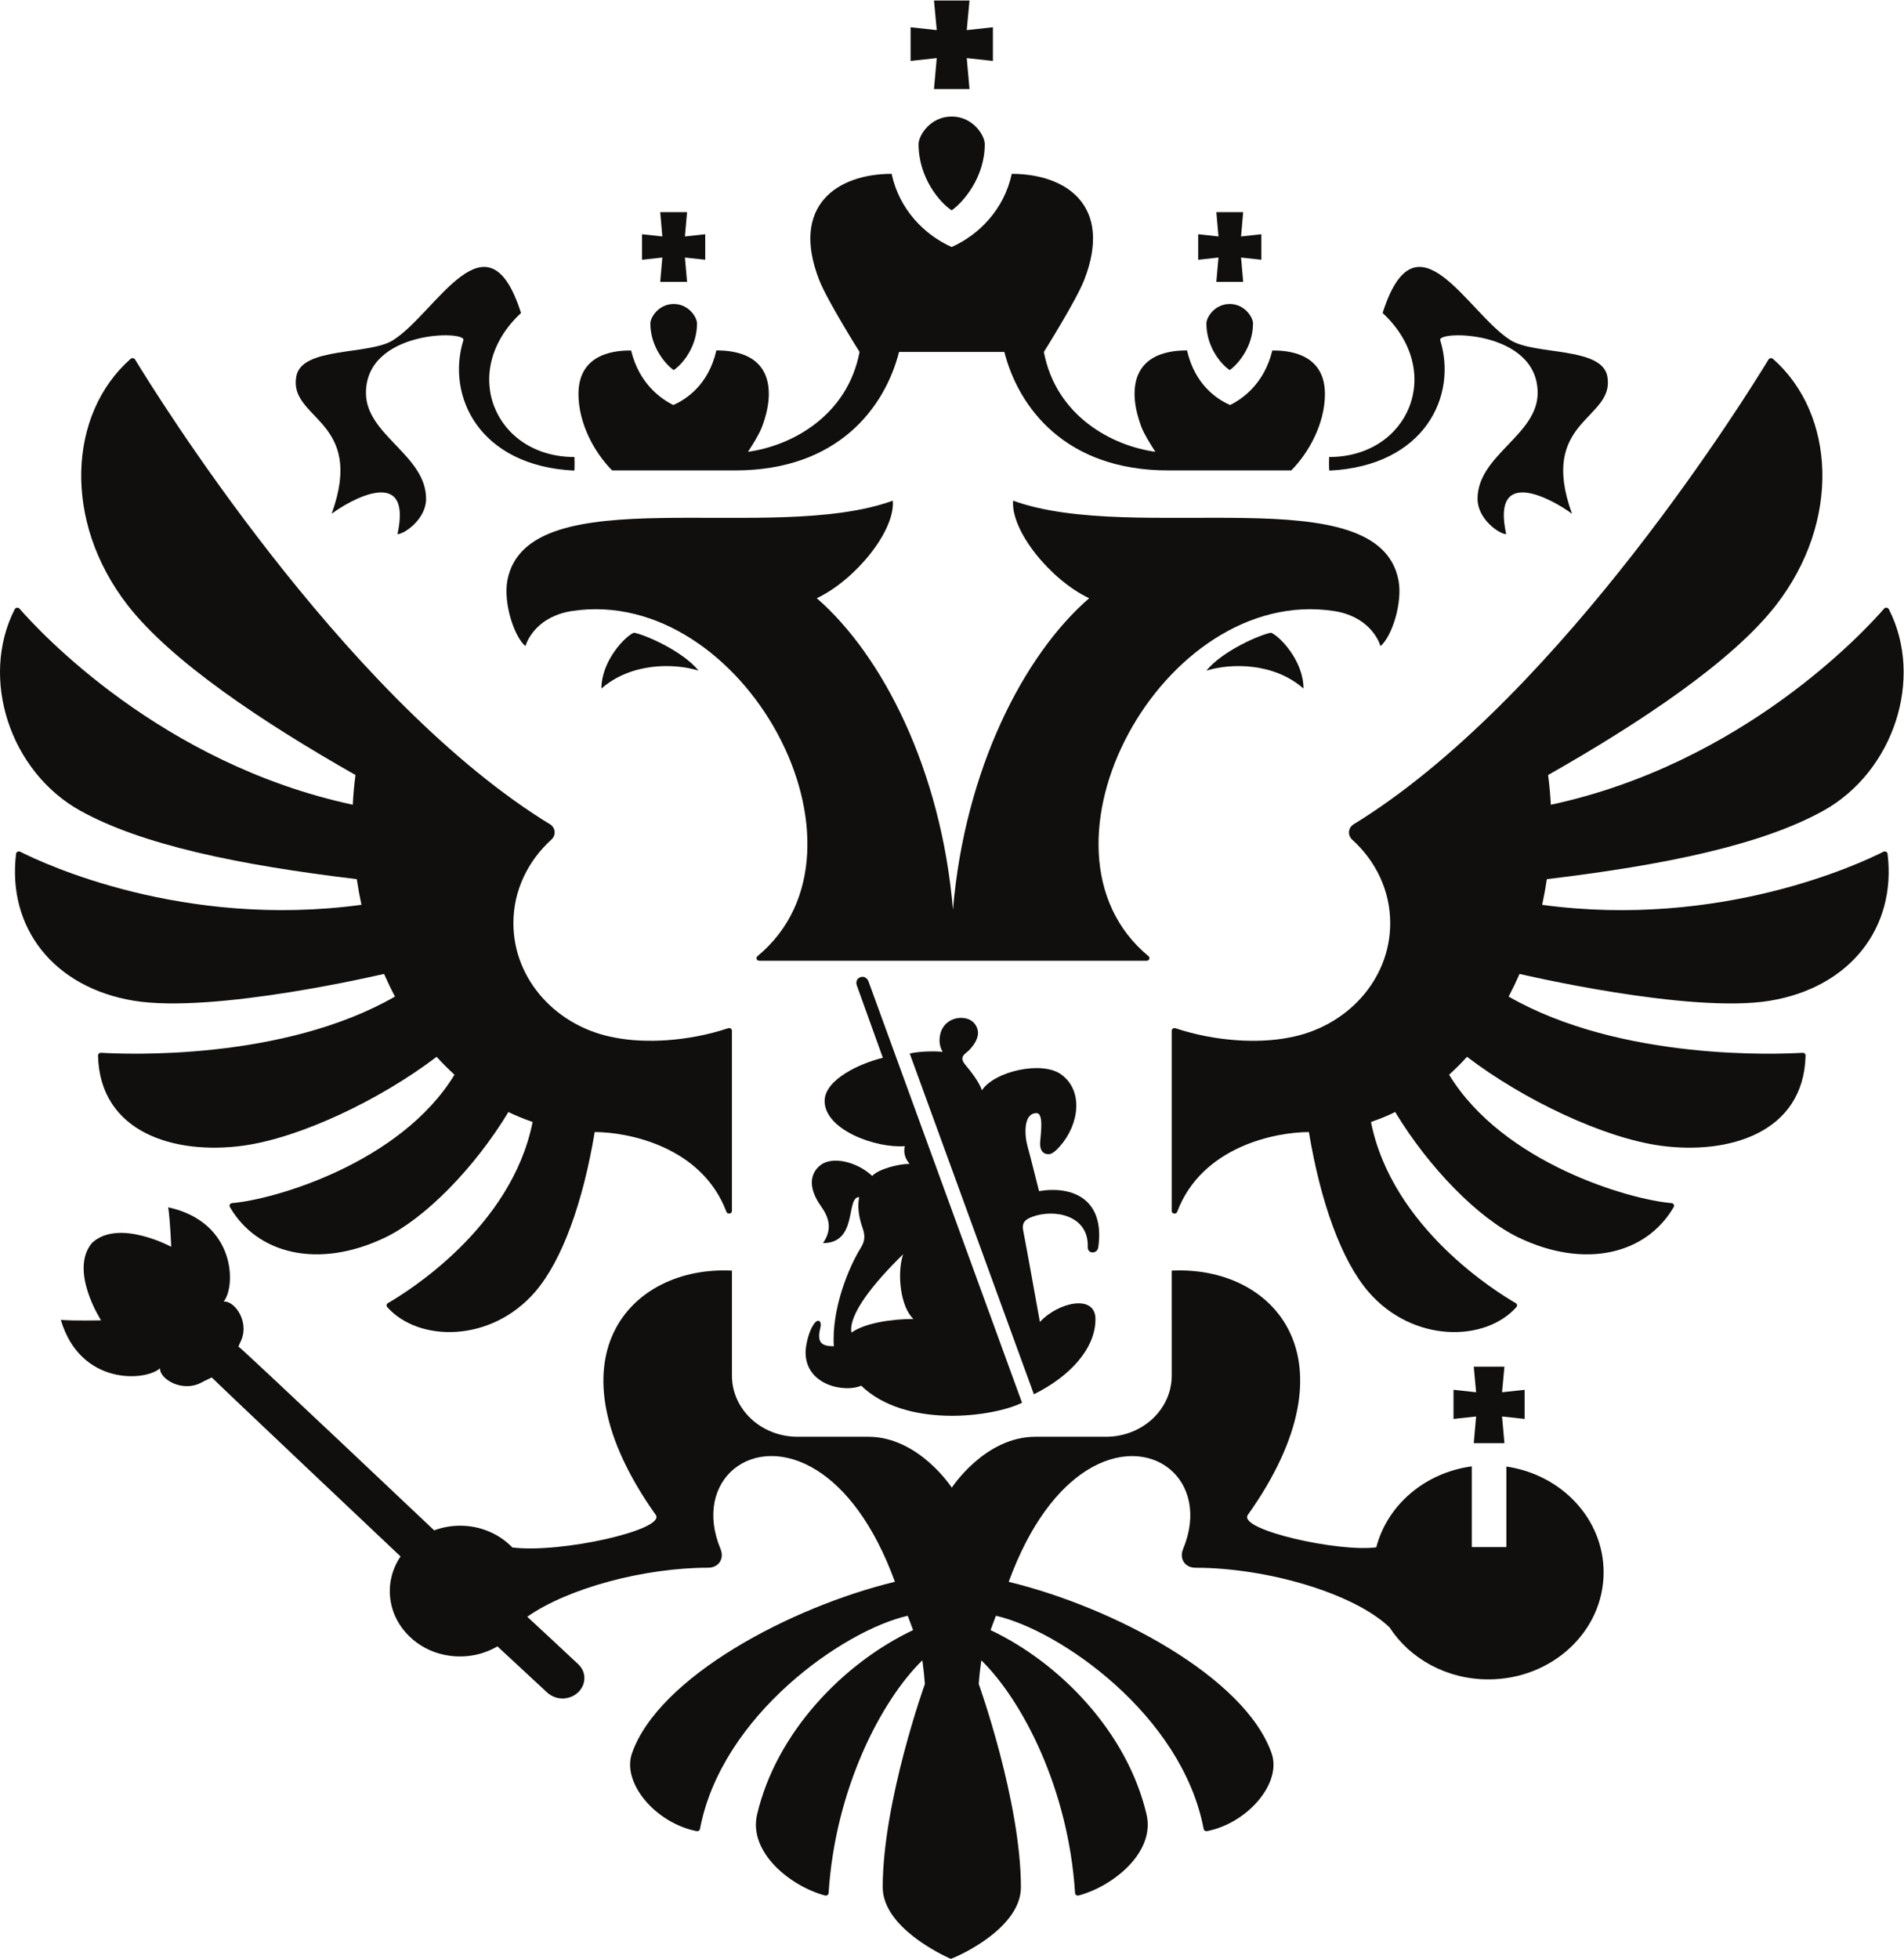
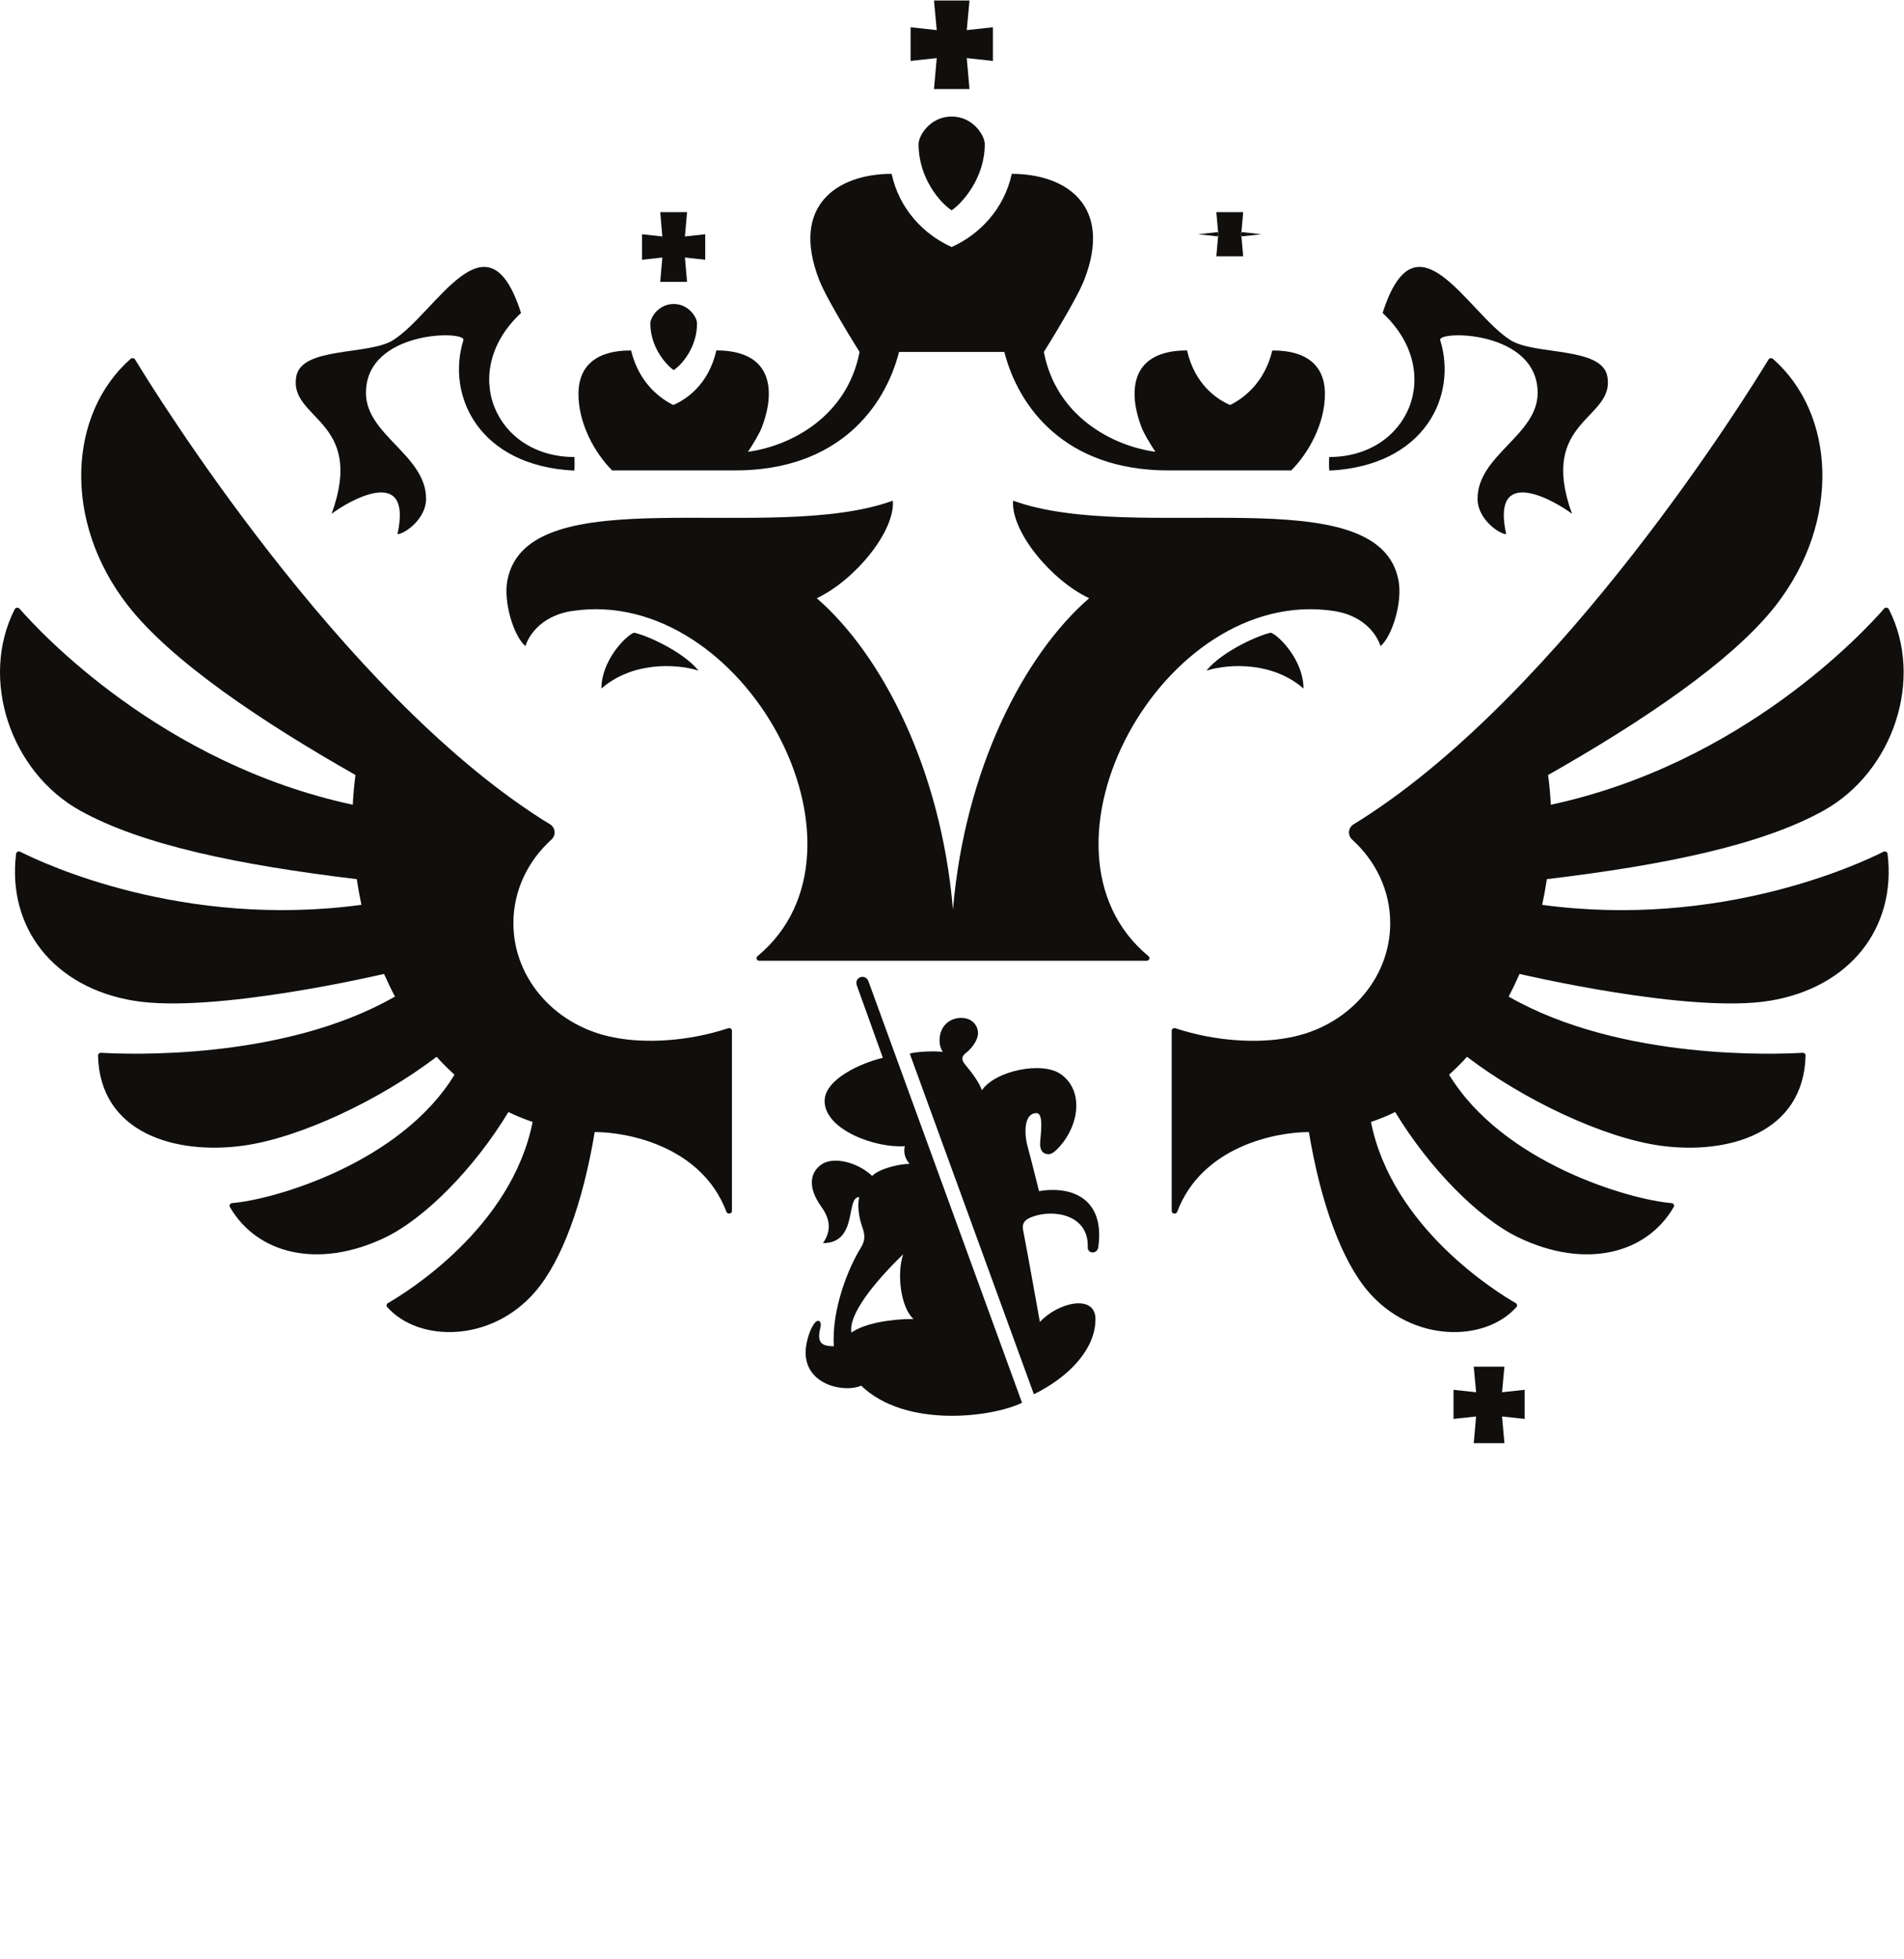
<svg xmlns="http://www.w3.org/2000/svg" xmlns:ns1="http://sodipodi.sourceforge.net/DTD/sodipodi-0.dtd" xmlns:ns2="http://www.inkscape.org/namespaces/inkscape" version="1.1" id="svg2" width="37.587" height="38.667" viewBox="0 0 37.587 38.667" ns1:docname="emblem_new_crest.eps">
  <defs id="defs6" />
  <g id="g8" ns2:groupmode="layer" ns2:label="ink_ext_XXXXXX" transform="matrix(1.333,0,0,-1.333,0,38.667)">
    <g id="g10" transform="scale(0.1)">
      <path d="m 89.066,188.113 v 0 c 4.41,3.864 10.75,3.778 14.383,2.657 -2.375,2.921 -7.933,5.324 -9.562,5.613 -1.246,-0.465 -4.82,-4.137 -4.82,-8.27" style="fill:#100f0d;fill-opacity:1;fill-rule:nonzero;stroke:none" id="path12" />
      <path d="m 197.523,199.598 c 5.028,-0.762 6.618,-4.164 6.922,-5.203 1.707,1.437 3.285,6.437 2.668,9.718 v 0 c -2.898,15.508 -38.929,5.235 -57.078,11.821 -0.347,-4.52 5.586,-11.762 11.262,-14.446 -9.703,-8.418 -18.414,-25.386 -20.168,-46.113 -1.754,20.727 -10.465,37.695 -20.168,46.113 5.676,2.684 11.613,9.926 11.262,14.446 -18.149,-6.586 -54.18,3.687 -57.086,-11.821 -0.609,-3.281 0.969,-8.281 2.676,-9.718 0.305,1.039 1.898,4.441 6.922,5.203 25.387,3.836 46.582,-35.289 27.45,-51.11 -0.293,-0.242 -0.129,-0.683 0.265,-0.683 h 57.364 c 0.39,0 0.554,0.441 0.265,0.683 -19.137,15.821 2.059,54.946 27.445,51.11" style="fill:#100f0d;fill-opacity:1;fill-rule:nonzero;stroke:none" id="path14" />
      <path d="m 162.656,105.43 c 0.977,7.058 -3.793,9.09 -8.781,8.261 -0.621,2.43 -1.129,4.551 -1.707,6.653 -0.461,1.699 -0.629,4.894 1.34,4.894 1.062,0 0.637,-2.972 0.535,-4.25 -0.09,-1.125 0.316,-1.804 1.227,-1.836 0.57,-0.023 1.281,0.703 1.703,1.184 2.855,3.23 3.519,8.23 0.172,10.641 -2.797,2.027 -9.809,0.519 -11.739,-2.364 -0.289,1.086 -1.679,2.879 -2.347,3.66 -0.649,0.762 -0.817,1.286 0.082,1.954 0.422,0.324 1.699,1.593 1.699,2.906 0,0.777 -0.602,2.211 -2.516,2.211 -1.508,0 -3.183,-1.043 -3.183,-3.375 0,-0.516 0.125,-1.071 0.461,-1.668 -0.954,0.156 -3.543,0.094 -4.875,-0.235 l 18.386,-50.457 c 5.266,2.598 9.121,6.711 9.121,11.125 0,3.762 -5.539,2.516 -8.23,-0.422 -0.867,4.773 -1.637,9.175 -2.477,13.566 -0.23,1.211 0.383,1.644 1.356,2.012 v 0 c 3.265,1.211 8.383,0.23 8.207,-4.485 -0.039,-1.066 1.457,-1.066 1.566,0.024" style="fill:#100f0d;fill-opacity:1;fill-rule:nonzero;stroke:none" id="path16" />
      <path d="m 213.289,239.703 v 0 c -0.457,1.461 14.43,1.5 14.43,-7.816 0,-6.246 -8.903,-9.203 -8.903,-15.684 0,-3.015 3.247,-5.23 4.243,-5.23 -2.293,10.402 7.187,4.961 9.75,3.015 -5.09,13.989 6.367,13.899 5.238,20.317 -0.785,4.48 -10.742,3.129 -14.348,5.398 -6.39,4.024 -13.957,19.688 -18.941,4.024 9.293,-8.629 3.887,-21.329 -7.914,-21.329 0,0 -0.067,-1.863 0.043,-2.011 14.074,0.691 18.976,11.031 16.402,19.316" style="fill:#100f0d;fill-opacity:1;fill-rule:nonzero;stroke:none" id="path18" />
      <path d="m 188.227,196.383 c -1.637,-0.293 -7.184,-2.692 -9.567,-5.617 3.637,1.125 9.977,1.211 14.383,-2.653 v 0 c 0,4.133 -3.57,7.801 -4.816,8.27" style="fill:#100f0d;fill-opacity:1;fill-rule:nonzero;stroke:none" id="path20" />
      <path d="m 133.75,104.34 c -0.969,-2.891 -0.367,-7.867 1.531,-9.582 -3.301,0 -7.218,-0.617 -9.183,-2.016 h -0.004 c -0.469,2.57 3.105,7.164 7.656,11.598 z M 120.473,93.918 c -0.789,-1.188 -1.172,-3.219 -1.172,-4.086 0,-5 5.957,-6.008 8.234,-4.949 6.578,-6.367 19.5,-4.668 23.824,-2.531 l -22.75,62.421 c -0.464,1.18 -2.132,0.618 -1.722,-0.609 v 0 l 3.859,-10.73 c -3.308,-0.789 -8.625,-3.2 -8.625,-6.395 0,-4.25 7.524,-7.019 11.871,-6.687 -0.215,-0.969 0.035,-1.832 0.711,-2.625 -1.578,0 -4.555,-0.735 -5.535,-1.786 -2.305,2.149 -5.914,2.93 -7.629,1.622 -1.726,-1.321 -1.777,-3.551 0.024,-6.075 1.253,-1.746 1.722,-3.468 0.316,-5.496 5.242,0 3.309,6.817 5.363,6.817 -0.269,-1.321 -0.101,-2.848 0.492,-4.547 0.399,-1.125 0.399,-1.926 -0.281,-3.012 -1.691,-2.703 -4.32,-8.914 -3.965,-14.531 -1.718,0.012 -2.593,0.43 -1.988,2.777 0.227,0.875 -0.312,1.5 -1.027,0.422" style="fill:#100f0d;fill-opacity:1;fill-rule:nonzero;stroke:none" id="path22" />
      <path d="m 226.605,77.609 v -0.004 0.004" style="fill:#100f0d;fill-opacity:1;fill-rule:nonzero;stroke:none" id="path24" />
      <path d="m 90.688,220.387 v 0 0 z" style="fill:#100f0d;fill-opacity:1;fill-rule:nonzero;stroke:none" id="path26" />
      <path d="m 278.93,163.949 v 0 c -3.516,-1.781 -24.133,-11.437 -50.543,-7.867 0.273,1.262 0.504,2.527 0.695,3.805 17.574,2.101 31.863,5.082 40.973,10.148 10.379,5.778 14.918,19.567 9.675,29.828 -0.132,0.258 -0.507,0.305 -0.699,0.09 -2.871,-3.305 -20.922,-22.945 -49.363,-29.047 -0.07,1.473 -0.207,2.942 -0.402,4.403 13.812,7.836 27.297,16.859 33.722,25.113 9.707,12.48 8.813,28.394 -0.425,36.512 -0.094,0.082 -0.219,0.121 -0.348,0.101 -0.125,-0.015 -0.235,-0.09 -0.305,-0.195 -2.922,-4.82 -30.277,-49.035 -60.312,-68.121 -0.364,-0.235 -0.735,-0.465 -1.106,-0.688 -0.863,-0.523 -0.957,-1.64 -0.222,-2.308 3.46,-3.137 5.613,-7.504 5.613,-12.352 0,-8.43 -6.496,-15.441 -15.086,-16.961 -4.363,-0.847 -10.668,-0.601 -16.719,1.399 -0.273,0.089 -0.555,-0.09 -0.555,-0.364 v -26.699 c 0,-0.43 0.657,-0.535 0.809,-0.125 3.68,9.746 14.691,11.817 19.508,11.817 1.734,-10.418 4.832,-19.047 8.851,-23.692 6.551,-7.547 17.247,-7.438 21.883,-2.223 0.078,0.086 0.11,0.203 0.09,0.316 -0.019,0.113 -0.09,0.215 -0.191,0.27 -2.727,1.566 -18.317,11.137 -21.438,26.821 1.235,0.425 2.434,0.906 3.586,1.476 5.031,-8.328 12.356,-15.746 18.254,-18.578 9.906,-4.754 18.973,-2.441 22.996,4.512 0.145,0.246 -0.031,0.551 -0.328,0.578 -6.129,0.492 -24.934,5.879 -32.938,19.012 0.915,0.84 1.813,1.718 2.649,2.652 8.379,-6.379 20.223,-12.016 28.707,-13.168 9.922,-1.348 21.164,1.816 21.437,13.356 0.004,0.234 -0.203,0.421 -0.445,0.406 -3.527,-0.211 -26.887,-1.227 -43.527,8.324 0.578,1.102 1.113,2.219 1.613,3.355 0,0 25.149,-5.941 37.063,-3.972 11.843,1.953 18.777,10.781 17.437,21.762 -0.035,0.273 -0.355,0.433 -0.609,0.304" style="fill:#100f0d;fill-opacity:1;fill-rule:nonzero;stroke:none" id="path28" />
      <path d="m 56.875,145.855 v 0 c 0.5,-1.136 1.039,-2.257 1.621,-3.355 -16.637,-9.547 -39.984,-8.539 -43.527,-8.324 -0.25,0.015 -0.457,-0.184 -0.453,-0.41 0.277,-11.536 11.52,-14.703 21.441,-13.352 8.477,1.149 20.328,6.789 28.703,13.164 0.84,-0.933 1.734,-1.808 2.648,-2.652 C 59.301,117.797 40.5,112.41 34.371,111.918 c -0.293,-0.027 -0.469,-0.332 -0.328,-0.578 4.023,-6.953 13.094,-9.266 23,-4.516 5.894,2.836 13.219,10.254 18.25,18.578 1.156,-0.566 2.359,-1.047 3.586,-1.472 C 75.758,108.246 60.168,98.672 57.445,97.106 c -0.102,-0.055 -0.172,-0.152 -0.191,-0.266 -0.019,-0.113 0.012,-0.23 0.086,-0.316 4.637,-5.219 15.336,-5.324 21.887,2.223 4.023,4.645 7.113,13.274 8.848,23.692 4.82,0 15.828,-2.071 19.508,-11.817 0.16,-0.41 0.813,-0.305 0.813,0.125 v 26.699 c 0,0.274 -0.286,0.453 -0.559,0.364 -6.051,-2 -12.352,-2.246 -16.711,-1.399 -8.594,1.52 -15.094,8.531 -15.094,16.961 0,4.848 2.156,9.219 5.613,12.359 0.738,0.661 0.641,1.778 -0.215,2.301 -0.375,0.227 -0.75,0.453 -1.117,0.688 -30.016,19.078 -57.359,63.261 -60.305,68.113 -0.137,0.227 -0.465,0.273 -0.668,0.098 -9.223,-8.121 -10.121,-24.032 -0.41,-36.508 6.422,-8.25 19.906,-17.277 33.715,-25.113 -0.195,-1.461 -0.328,-2.93 -0.398,-4.403 -28.418,6.102 -46.457,25.707 -49.355,29.032 -0.191,0.226 -0.578,0.179 -0.711,-0.079 -5.227,-10.261 -0.688,-24.046 9.684,-29.824 9.105,-5.062 23.395,-8.043 40.973,-10.148 0.188,-1.274 0.418,-2.543 0.691,-3.801 -26.383,-3.57 -46.988,6.066 -50.531,7.859 -0.266,0.133 -0.582,-0.031 -0.617,-0.308 -1.332,-10.981 5.598,-19.801 17.437,-21.754 11.91,-1.969 37.059,3.972 37.059,3.972" style="fill:#100f0d;fill-opacity:1;fill-rule:nonzero;stroke:none" id="path30" />
      <path d="m 49.109,213.988 v 0 c 2.559,1.946 12.043,7.387 9.754,-3.015 0.992,0 4.238,2.215 4.238,5.23 0,6.481 -8.906,9.438 -8.906,15.684 0,9.316 14.887,9.277 14.43,7.816 -2.57,-8.285 2.336,-18.629 16.41,-19.316 0.102,0.148 0.035,2.011 0.035,2.011 -11.793,0 -17.199,12.7 -7.91,21.329 -4.988,15.664 -12.551,0 -18.945,-4.024 -3.605,-2.273 -13.562,-0.918 -14.344,-5.398 -1.125,-6.418 10.324,-6.328 5.238,-20.317" style="fill:#100f0d;fill-opacity:1;fill-rule:nonzero;stroke:none" id="path32" />
-       <path d="m 178.66,242.18 c 0,-3.563 2.266,-6.141 3.453,-6.907 1.11,0.766 3.453,3.344 3.453,6.907 0,0.898 -1.226,2.879 -3.453,2.879 -2.23,0 -3.453,-1.981 -3.453,-2.879" style="fill:#100f0d;fill-opacity:1;fill-rule:nonzero;stroke:none" id="path34" />
      <path d="m 134.855,281.051 3.872,0.422 -0.407,-4.578 h 5.258 l -0.406,4.578 3.871,-0.422 v 4.988 l -3.871,-0.422 0.406,4.383 h -5.258 l 0.407,-4.383 -3.872,0.422 v -4.988" style="fill:#100f0d;fill-opacity:1;fill-rule:nonzero;stroke:none" id="path36" />
      <path d="m 136.035,268.734 c 0,-5.058 3.219,-8.718 4.903,-9.808 1.574,1.09 4.902,4.75 4.902,9.808 0,1.274 -1.738,4.086 -4.902,4.086 -3.165,0 -4.903,-2.812 -4.903,-4.086" style="fill:#100f0d;fill-opacity:1;fill-rule:nonzero;stroke:none" id="path38" />
      <path d="m 108.867,220.414 c 15.313,0 22.196,9.395 24.278,17.543 3.445,0 6.507,0 15.593,0 2.082,-8.148 8.965,-17.543 24.282,-17.543 h 18.207 c 2.558,2.559 4.988,6.895 4.988,11.32 0,6.371 -6.102,6.442 -7.793,6.438 -1.18,-4.906 -4.426,-7.18 -6.25,-8.07 -1.938,0.839 -5.207,2.992 -6.383,8.086 -1.75,-0.028 -7.766,-0.106 -7.766,-6.454 0,-1.386 0.313,-3.004 1.004,-4.859 0.368,-0.984 1.246,-2.434 2.078,-3.703 -6.46,0.887 -14.707,5.308 -16.515,14.785 0,0 4.773,7.582 5.973,10.652 4.304,11.036 -2.688,15.723 -10.727,15.723 -1.121,-5.23 -4.805,-9.004 -8.902,-10.836 -4.094,1.832 -7.766,5.606 -8.887,10.836 -8.039,0 -15.027,-4.687 -10.727,-15.723 1.2,-3.07 5.977,-10.652 5.977,-10.652 -1.813,-9.477 -10.059,-13.898 -16.52,-14.785 0.832,1.269 1.711,2.719 2.078,3.703 0.692,1.855 1.004,3.473 1.004,4.859 0,6.348 -6.015,6.426 -7.765,6.454 -1.176,-5.094 -4.446,-7.247 -6.379,-8.086 -1.824,0.89 -5.07,3.164 -6.25,8.07 -1.695,0.004 -7.797,-0.067 -7.797,-6.438 0,-4.425 2.43,-8.761 4.988,-11.32 h 18.211" style="fill:#100f0d;fill-opacity:1;fill-rule:nonzero;stroke:none" id="path40" />
-       <path d="m 186.801,255.387 -3.008,-0.328 0.316,3.601 h -3.976 l 0.32,-3.601 -3.008,0.328 v -3.778 l 3.008,0.329 -0.32,-3.602 h 3.976 l -0.316,3.602 3.008,-0.329 v 3.778" style="fill:#100f0d;fill-opacity:1;fill-rule:nonzero;stroke:none" id="path42" />
+       <path d="m 186.801,255.387 -3.008,-0.328 0.316,3.601 h -3.976 l 0.32,-3.601 -3.008,0.328 l 3.008,0.329 -0.32,-3.602 h 3.976 l -0.316,3.602 3.008,-0.329 v 3.778" style="fill:#100f0d;fill-opacity:1;fill-rule:nonzero;stroke:none" id="path42" />
      <path d="m 101.75,258.66 h -3.973 l 0.312,-3.601 -3.004,0.328 v -3.778 l 3.004,0.329 -0.312,-3.602 h 3.973 l -0.316,3.602 3.007,-0.329 v 3.778 l -3.007,-0.328 0.316,3.601" style="fill:#100f0d;fill-opacity:1;fill-rule:nonzero;stroke:none" id="path44" />
      <path d="m 96.316,242.18 c 0,-3.563 2.344,-6.141 3.453,-6.907 1.188,0.766 3.458,3.344 3.458,6.907 0,0.898 -1.227,2.879 -3.458,2.879 -2.227,0 -3.453,-1.981 -3.453,-2.879" style="fill:#100f0d;fill-opacity:1;fill-rule:nonzero;stroke:none" id="path46" />
      <path d="m 215.258,79.957 3.347,0.363 -0.351,-3.953 h 4.543 l -0.352,3.953 3.344,-0.363 v 4.312 l -3.344,-0.363 0.352,3.785 h -4.543 l 0.351,-3.785 -3.347,0.363 V 79.957" style="fill:#100f0d;fill-opacity:1;fill-rule:nonzero;stroke:none" id="path48" />
-       <path d="M 223.086,72.906 V 60.98 h -2.668 -0.004 -2.449 v 11.953 c -6.942,-0.93 -12.531,-5.738 -14.141,-11.988 -5.543,-0.75 -20.492,2.574 -19.035,4.785 16.469,23.164 3.871,36.953 -11.266,36.188 V 86.359 c 0,-4.996 -4.359,-9.043 -9.73,-9.043 H 153.34 c -7.5,0 -12.383,-7.539 -12.383,-7.539 0,0 -4.883,7.539 -12.379,7.539 h -10.457 c -5.375,0 -9.723,4.047 -9.723,9.043 V 101.918 C 93.258,102.684 80.648,88.891 97.125,65.727 c 1.445,-2.188 -14,-5.695 -21.242,-4.809 -1.91,1.976 -4.664,3.227 -7.746,3.227 -1.309,0 -2.609,-0.234 -3.836,-0.691 0,0 -28.469,26.953 -28.992,27.219 l 0.234,0.547 c 1.621,3.031 -0.859,6.336 -2.43,6.101 1.824,2.188 1.91,11.758 -8.203,13.973 0.297,-1.922 0.445,-5.848 0.445,-5.848 0,0 -7.805,4.219 -11.723,0.578 -3.441,-4.074 1.336,-11.468 1.336,-11.468 0,0 -3.992,-0.098 -5.961,0.066 2.894,-9.785 12.602,-9.094 14.699,-7.16 -0.137,-1.559 3.375,-3.777 6.348,-1.996 l 1.309,0.633 c 0.231,-0.312 27.957,-26.508 27.957,-26.508 -1.273,-1.891 -1.879,-4.207 -1.461,-6.684 0.656,-3.863 3.875,-7.066 7.988,-7.895 2.902,-0.586 5.633,-0.019 7.82,1.262 l 7.34,-6.812 c 0.656,-0.594 1.539,-0.965 2.523,-0.894 1.797,0.121 3.141,1.578 3.004,3.246 -0.059,0.754 -0.441,1.398 -0.973,1.887 -0.117,0.133 -7.477,6.961 -7.477,6.961 6.07,4.258 17.379,7.258 26.769,7.258 1.649,0 2.422,1.395 1.856,2.766 -4.254,10.227 4.891,17.633 14.348,11.602 4.129,-2.629 8.32,-7.809 11.476,-16.449 C 117.016,52.074 97.531,41.723 93.586,30.426 92.07,26.062 97.082,20.113 103.172,18.914 c 0.109,-0.024 0.223,-0.004 0.312,0.059 0.094,0.059 0.161,0.156 0.18,0.262 3.184,16.871 21.324,29.441 30.766,31.574 0.472,-1.27 0.316,-0.859 0.793,-2.125 -10.282,-4.863 -20.25,-15.117 -23.102,-27.309 -1.305,-5.582 4.922,-10.617 10.063,-11.992 0.257,-0.07 0.511,0.109 0.527,0.359 0.977,15.418 7.785,28.512 13.883,34.469 0.168,-1.164 0.293,-2.336 0.375,-3.508 0,0 -6.242,-17.402 -6.242,-30.098 0,-5.906 8.777,-10.027 10.074,-10.605 1.621,0.578 10.39,4.699 10.39,10.605 0,12.699 -6.242,30.098 -6.242,30.098 0.082,1.172 0.211,2.344 0.379,3.508 6.094,-5.957 12.906,-19.047 13.883,-34.465 0.012,-0.25 0.269,-0.434 0.523,-0.363 5.145,1.375 11.368,6.41 10.067,11.992 -2.856,12.191 -12.821,22.445 -23.102,27.309 0.473,1.266 0.317,0.856 0.789,2.125 9.446,-2.133 27.582,-14.703 30.766,-31.574 0.019,-0.105 0.086,-0.203 0.18,-0.262 0.089,-0.059 0.203,-0.082 0.312,-0.059 6.082,1.199 11.106,7.148 9.578,11.508 -3.929,11.301 -23.422,21.652 -38.941,25.41 3.164,8.645 7.355,13.824 11.48,16.453 9.453,6.031 18.598,-1.379 14.344,-11.605 -0.57,-1.367 0.203,-2.762 1.856,-2.762 10.523,0 23.46,-3.77 28.734,-8.844 2.984,-4.605 8.418,-7.688 14.625,-7.688 9.426,0 17.066,7.102 17.066,15.855 0,7.918 -6.246,14.477 -14.402,15.664" style="fill:#100f0d;fill-opacity:1;fill-rule:nonzero;stroke:none" id="path50" />
    </g>
  </g>
</svg>